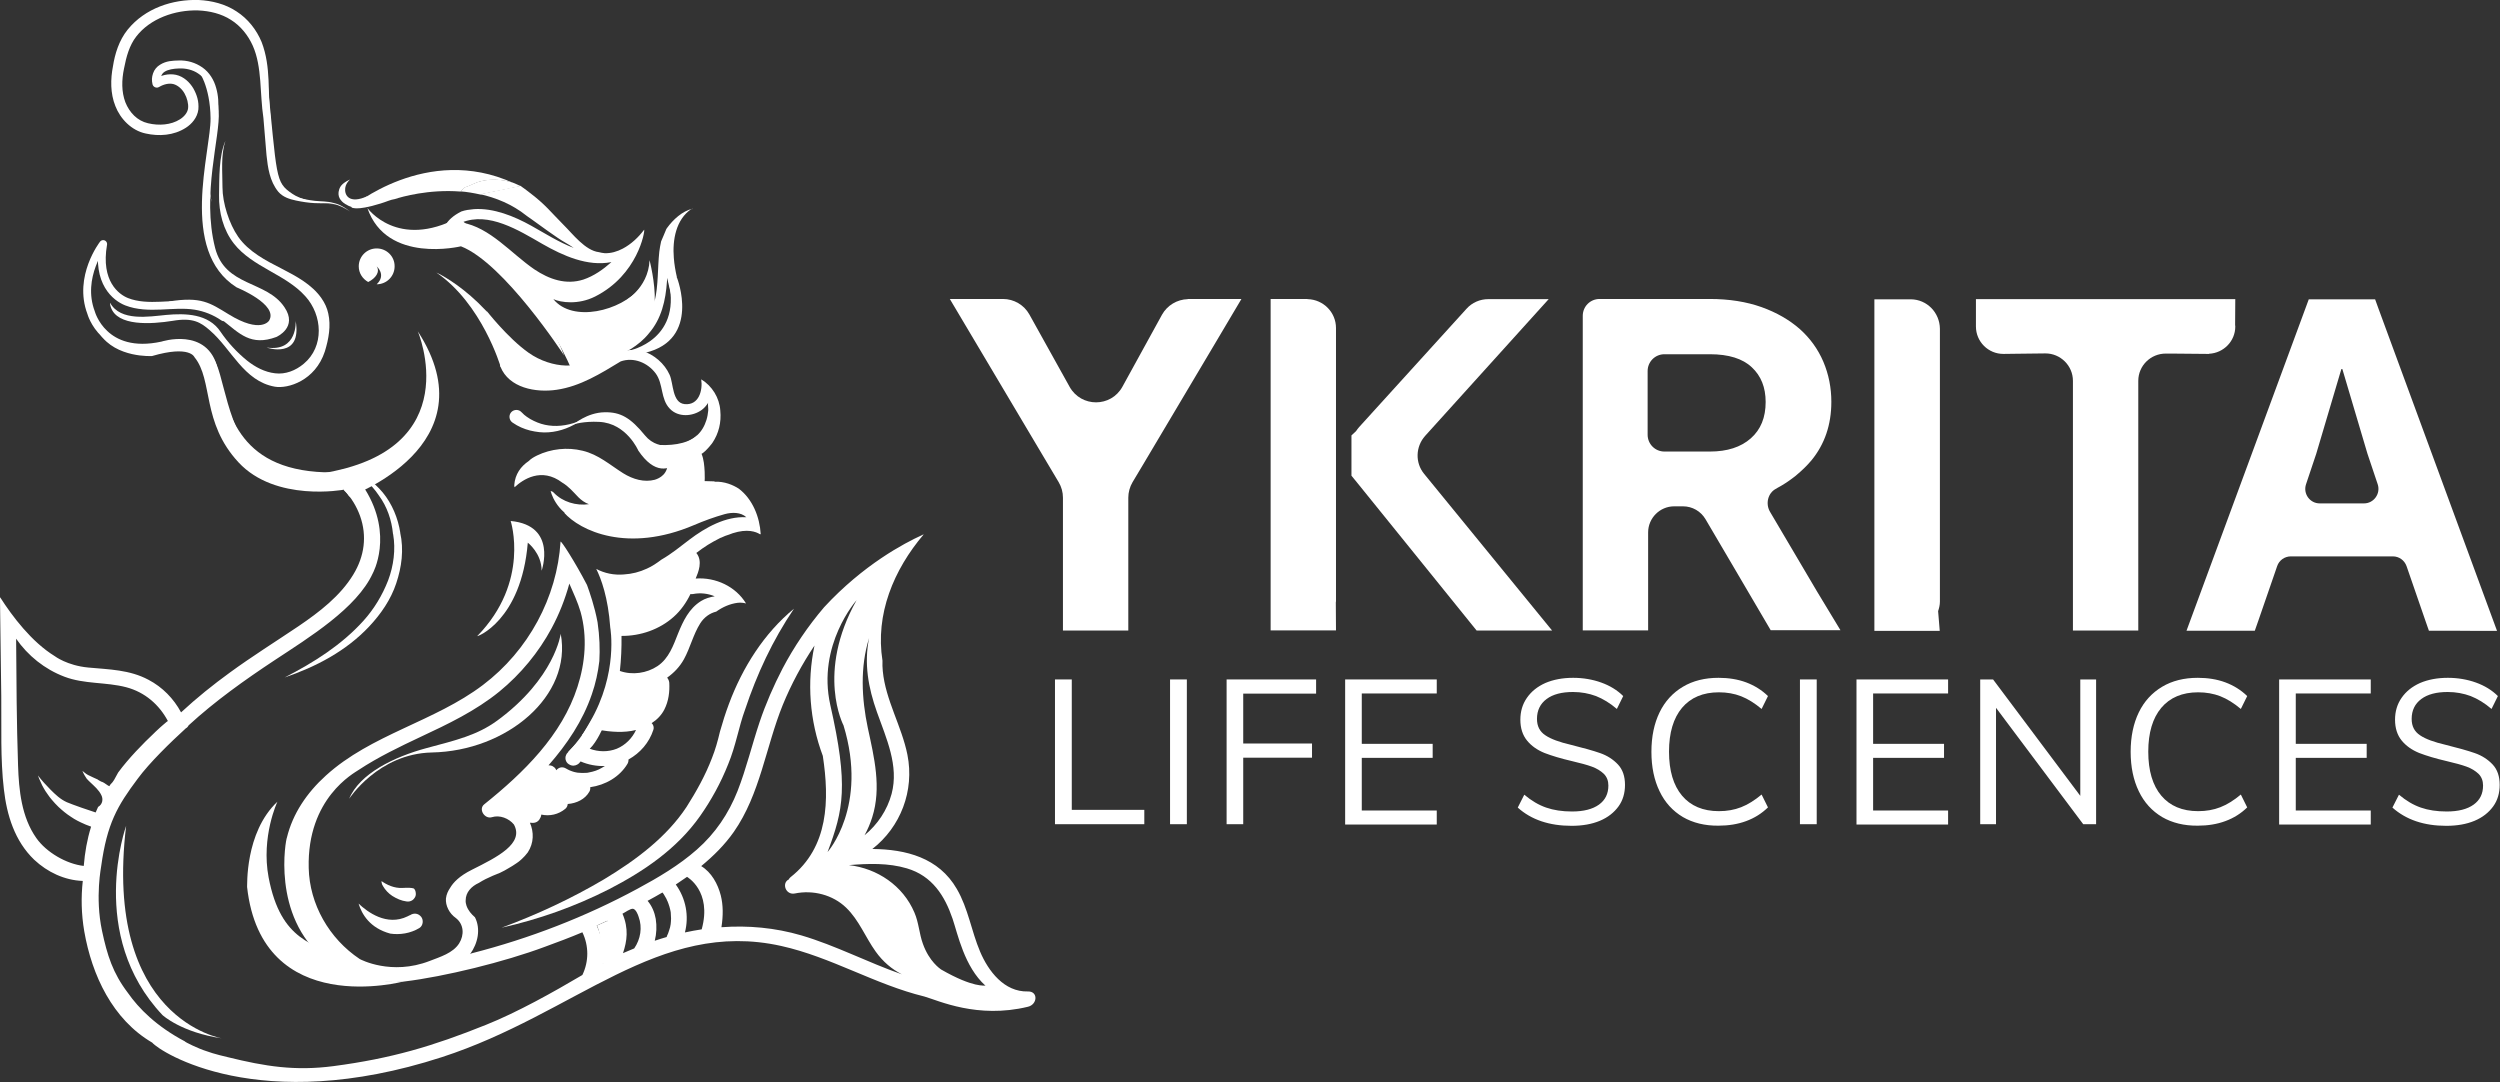
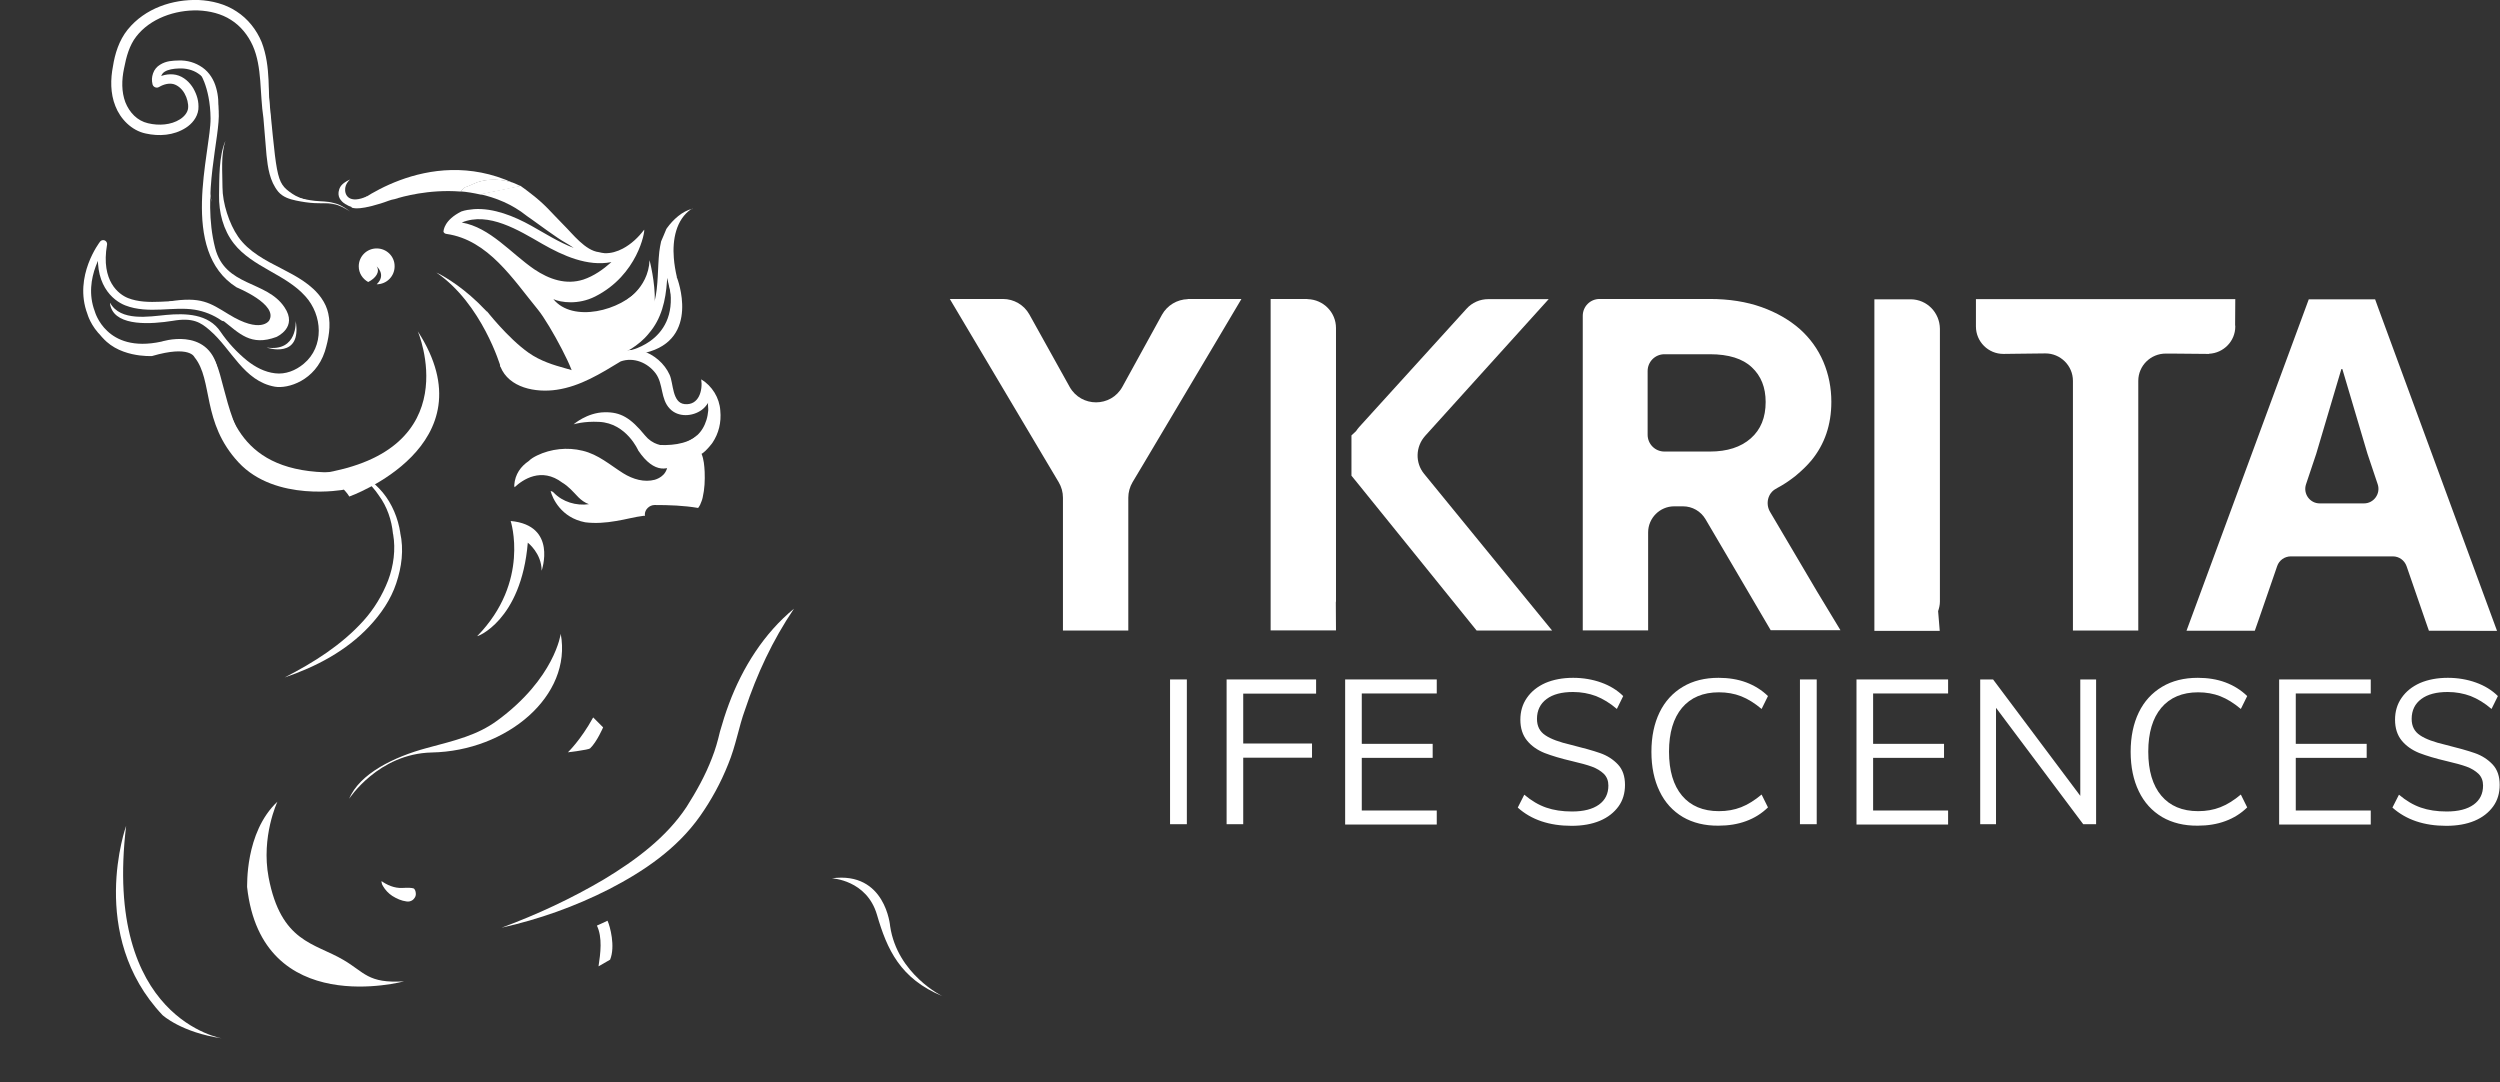
<svg xmlns="http://www.w3.org/2000/svg" width="134" height="58" viewBox="0 0 134 58" fill="none">
  <rect x="0" y="0" width="134" height="58" fill="#333333" stroke="none" />
  <g clip-path="url(#clip0_718_100)">
-     <path d="M56.547 44.177V36.418H57.447V43.408H61.335V44.177H56.547Z" fill="white" />
    <path d="M62.715 44.177V36.418H63.615V44.177H62.715Z" fill="white" />
    <path d="M65.746 44.177V36.418H70.543V37.178H66.637V39.852H70.324V40.612H66.637V44.177H65.746Z" fill="white" />
    <path d="M72.1 44.177V36.418H77.01V37.17H72.991V39.87H76.791V40.621H72.991V43.443H77.01V44.195H72.1V44.177Z" fill="white" />
    <path d="M81.352 43.286L81.701 42.596C82.085 42.919 82.47 43.146 82.872 43.286C83.274 43.426 83.737 43.496 84.261 43.496C84.881 43.496 85.362 43.373 85.703 43.129C86.043 42.884 86.209 42.543 86.209 42.106C86.209 41.853 86.131 41.643 85.965 41.477C85.799 41.32 85.589 41.189 85.327 41.093C85.065 40.997 84.707 40.901 84.261 40.796C83.658 40.656 83.169 40.507 82.784 40.359C82.4 40.202 82.085 39.983 81.85 39.695C81.614 39.406 81.491 39.031 81.491 38.576C81.491 38.139 81.605 37.746 81.841 37.406C82.077 37.065 82.4 36.803 82.828 36.61C83.256 36.427 83.754 36.331 84.322 36.331C84.855 36.331 85.362 36.418 85.825 36.584C86.288 36.75 86.69 36.995 87.004 37.309L86.664 38C86.297 37.685 85.921 37.458 85.545 37.309C85.17 37.17 84.759 37.091 84.313 37.091C83.711 37.091 83.239 37.213 82.898 37.467C82.557 37.72 82.382 38.078 82.382 38.533C82.382 38.926 82.531 39.214 82.837 39.415C83.134 39.616 83.597 39.782 84.2 39.922C84.864 40.088 85.397 40.236 85.772 40.368C86.148 40.499 86.472 40.708 86.725 40.979C86.978 41.25 87.1 41.617 87.1 42.071C87.1 42.508 86.987 42.901 86.751 43.225C86.515 43.548 86.192 43.81 85.755 43.994C85.318 44.177 84.811 44.264 84.235 44.264C83.047 44.264 82.077 43.941 81.352 43.286Z" fill="white" />
    <path d="M90.202 43.793C89.66 43.469 89.241 43.015 88.953 42.412C88.664 41.818 88.516 41.11 88.516 40.298C88.516 39.485 88.664 38.777 88.953 38.183C89.241 37.589 89.66 37.135 90.202 36.811C90.744 36.488 91.381 36.331 92.115 36.331C92.648 36.331 93.146 36.409 93.592 36.575C94.037 36.742 94.431 36.986 94.763 37.309L94.422 38C94.046 37.685 93.679 37.458 93.321 37.318C92.963 37.178 92.561 37.108 92.133 37.108C91.285 37.108 90.621 37.388 90.158 37.938C89.695 38.489 89.459 39.275 89.459 40.289C89.459 41.311 89.695 42.098 90.158 42.648C90.621 43.199 91.285 43.478 92.133 43.478C92.57 43.478 92.963 43.408 93.321 43.268C93.679 43.129 94.046 42.901 94.422 42.587L94.763 43.277C94.431 43.6 94.046 43.845 93.592 44.011C93.146 44.177 92.648 44.256 92.115 44.256C91.381 44.264 90.744 44.107 90.202 43.793Z" fill="white" />
    <path d="M96.477 44.177V36.418H97.376V44.177H96.477Z" fill="white" />
    <path d="M99.508 44.177V36.418H104.418V37.17H100.399V39.87H104.2V40.621H100.399V43.443H104.418V44.195H99.508V44.177Z" fill="white" />
    <path d="M111.503 36.418H112.351V44.177H111.66L106.986 37.938V44.177H106.139V36.418H106.829L111.503 42.657V36.418Z" fill="white" />
    <path d="M115.889 43.793C115.348 43.469 114.928 43.015 114.64 42.412C114.352 41.818 114.203 41.11 114.203 40.298C114.203 39.485 114.352 38.777 114.64 38.183C114.928 37.589 115.348 37.135 115.889 36.811C116.431 36.488 117.069 36.331 117.803 36.331C118.336 36.331 118.834 36.409 119.279 36.575C119.725 36.742 120.118 36.986 120.45 37.309L120.109 38C119.734 37.685 119.367 37.458 119.008 37.318C118.65 37.178 118.248 37.108 117.82 37.108C116.973 37.108 116.309 37.388 115.846 37.938C115.383 38.489 115.147 39.275 115.147 40.289C115.147 41.311 115.383 42.098 115.846 42.648C116.309 43.199 116.973 43.478 117.82 43.478C118.257 43.478 118.65 43.408 119.008 43.268C119.367 43.129 119.734 42.901 120.109 42.587L120.45 43.277C120.118 43.6 119.734 43.845 119.279 44.011C118.834 44.177 118.336 44.256 117.803 44.256C117.069 44.264 116.431 44.107 115.889 43.793Z" fill="white" />
    <path d="M122.162 44.177V36.418H127.072V37.17H123.053V39.87H126.854V40.621H123.053V43.443H127.072V44.195H122.162V44.177Z" fill="white" />
    <path d="M128.234 43.286L128.584 42.596C128.968 42.919 129.353 43.146 129.755 43.286C130.157 43.426 130.62 43.496 131.144 43.496C131.764 43.496 132.245 43.373 132.585 43.129C132.926 42.884 133.092 42.543 133.092 42.106C133.092 41.853 133.014 41.643 132.848 41.477C132.682 41.32 132.472 41.189 132.21 41.093C131.948 40.997 131.589 40.901 131.144 40.796C130.541 40.656 130.052 40.507 129.667 40.359C129.283 40.202 128.968 39.983 128.732 39.695C128.496 39.406 128.374 39.031 128.374 38.576C128.374 38.139 128.488 37.746 128.724 37.406C128.96 37.065 129.283 36.803 129.711 36.61C130.139 36.427 130.637 36.331 131.205 36.331C131.738 36.331 132.245 36.418 132.708 36.584C133.171 36.75 133.573 36.995 133.887 37.309L133.546 38C133.18 37.685 132.804 37.458 132.428 37.309C132.052 37.17 131.642 37.091 131.196 37.091C130.593 37.091 130.122 37.213 129.781 37.467C129.44 37.72 129.265 38.078 129.265 38.533C129.265 38.926 129.414 39.214 129.72 39.415C130.017 39.616 130.48 39.782 131.083 39.922C131.747 40.088 132.28 40.236 132.655 40.368C133.031 40.499 133.354 40.708 133.608 40.979C133.861 41.25 133.983 41.617 133.983 42.071C133.983 42.508 133.87 42.901 133.634 43.225C133.398 43.548 133.075 43.81 132.638 43.994C132.201 44.177 131.694 44.264 131.118 44.264C129.929 44.264 128.968 43.941 128.234 43.286Z" fill="white" />
    <path d="M22.172 47.62C22.067 47.585 21.884 47.576 21.578 47.593C21.124 47.62 20.722 47.419 20.451 47.227C20.451 47.244 20.451 47.27 20.451 47.288C20.46 47.366 20.486 47.436 20.53 47.497C20.652 47.707 20.827 47.891 21.028 48.022C21.264 48.17 21.517 48.284 21.797 48.319C21.91 48.336 22.024 48.31 22.12 48.24C22.199 48.179 22.277 48.065 22.286 47.969C22.295 47.856 22.277 47.733 22.207 47.646C22.199 47.637 22.181 47.629 22.172 47.62Z" fill="white" />
-     <path d="M22.574 49.14C22.416 48.948 22.181 48.921 21.98 49.053C21.98 49.053 21.962 49.061 21.953 49.061C21.919 49.079 21.892 49.087 21.866 49.105C21.857 49.105 21.857 49.105 21.849 49.114C20.73 49.664 19.691 48.878 19.219 48.432C19.393 49 19.822 49.743 20.914 50.04H20.905C21.438 50.118 21.997 50.031 22.478 49.743C22.679 49.62 22.714 49.315 22.574 49.14Z" fill="white" />
    <path d="M14.869 42.971C14.869 42.971 13.987 44.841 14.397 47.026C15.061 50.512 16.852 50.538 18.399 51.447C19.544 52.111 19.71 52.723 21.658 52.6C21.658 52.6 14.03 54.671 13.244 47.541C13.262 47.541 13.104 44.632 14.869 42.971Z" fill="white" />
    <path d="M27.372 27.925C27.372 27.925 28.43 31.176 25.581 34.094C25.52 34.155 27.94 33.299 28.29 29.087C28.29 29.087 29.032 29.655 29.032 30.59C29.032 30.581 29.889 28.161 27.372 27.925Z" fill="white" />
    <path d="M6.761 44.265C6.761 44.265 4.656 50.119 8.71 54.409C8.71 54.409 9.723 55.344 11.908 55.658C11.908 55.658 5.512 54.645 6.761 44.265Z" fill="white" />
    <path d="M30.055 33.972C30.055 33.972 29.741 36.357 26.657 38.62C25.582 39.406 24.464 39.669 22.865 40.097C21.144 40.56 19.274 41.46 18.715 42.814C18.715 42.814 20.279 40.394 23.145 40.333C27.172 40.254 30.676 37.301 30.055 33.972Z" fill="white" />
    <path d="M26.883 49.725C28.796 49.018 30.648 48.153 32.378 47.13C34.091 46.099 35.733 44.867 36.799 43.251C37.332 42.412 37.813 41.547 38.162 40.63C38.346 40.166 38.468 39.73 38.59 39.214C38.73 38.716 38.888 38.218 39.071 37.729C39.796 35.78 40.958 33.937 42.557 32.626C41.404 34.33 40.565 36.147 39.936 38.035C39.595 38.961 39.447 39.957 39.027 40.97C38.634 41.958 38.127 42.884 37.525 43.74C36.275 45.514 34.484 46.711 32.658 47.655C30.823 48.59 28.875 49.28 26.883 49.725Z" fill="white" />
    <path d="M18.618 25.077C19.352 25.321 20.007 25.793 20.514 26.396C21.02 27.008 21.335 27.777 21.457 28.563L21.448 28.537C21.658 29.472 21.527 30.398 21.239 31.263C20.951 32.137 20.418 32.906 19.797 33.57C18.556 34.898 16.923 35.745 15.254 36.313C16.827 35.509 18.321 34.557 19.474 33.281C20.05 32.643 20.496 31.901 20.802 31.114C21.099 30.328 21.213 29.445 21.073 28.642L21.064 28.615C20.994 27.881 20.75 27.156 20.304 26.553C19.893 25.933 19.299 25.426 18.618 25.077Z" fill="white" />
    <path d="M37.586 20.332C37.674 20.918 37.464 21.739 36.695 21.66C36.022 21.59 36.101 20.542 35.891 20.088C35.62 19.485 35.061 19.004 34.423 18.803C34.196 18.742 33.462 18.637 32.414 19.196C32.344 19.24 32.274 19.275 32.204 19.319C32.126 19.362 32.056 19.397 31.977 19.45L31.994 19.432C31.785 19.555 31.566 19.677 31.348 19.782C30.981 19.957 30.605 20.105 30.212 20.21C29.933 20.28 29.574 20.332 29.207 20.341C27.879 20.367 26.953 19.651 26.805 19.52C26.805 19.555 26.805 19.598 26.822 19.651C27.276 20.795 28.718 21.058 29.836 20.892C31.103 20.708 32.204 20.018 33.27 19.371C33.969 19.127 34.712 19.441 35.14 20.009C35.568 20.586 35.393 21.39 35.909 21.914C36.354 22.377 37.123 22.333 37.621 21.966C37.77 21.853 37.874 21.721 37.962 21.582C37.927 21.643 37.971 21.914 37.962 22.001C37.944 22.176 37.918 22.342 37.866 22.508C37.77 22.823 37.604 23.12 37.359 23.338C36.8 23.845 35.83 23.897 35.114 23.836C35.053 23.827 34.991 23.819 34.93 23.81C35.087 23.915 35.245 24.02 35.393 24.133C35.568 24.282 35.76 24.387 35.786 24.745C35.83 25.4 35.358 25.636 35.096 25.715C34.537 25.863 33.934 25.697 33.401 25.365C32.694 24.919 32.073 24.36 31.226 24.159C30.413 23.958 29.531 24.055 28.788 24.413C28.648 24.483 28.465 24.579 28.342 24.71C27.914 24.998 27.608 25.418 27.565 25.994C27.565 26.038 27.565 26.082 27.582 26.116C28.01 25.715 29.015 25.016 30.142 25.872C30.483 26.073 30.728 26.37 30.998 26.649C31.156 26.807 31.348 26.947 31.566 27.025C30.885 27.121 30.151 26.903 29.679 26.405C29.627 26.352 29.574 26.326 29.513 26.317C29.609 26.702 30.072 27.75 31.365 27.995C31.907 28.065 32.475 28.021 33.026 27.925C33.523 27.847 34.004 27.707 34.502 27.646C34.52 27.646 34.554 27.646 34.572 27.646C34.572 27.628 34.563 27.611 34.563 27.593C34.554 27.305 34.817 27.069 35.087 27.069C35.874 27.069 36.651 27.095 37.42 27.226C37.455 27.174 37.499 27.121 37.525 27.06C37.578 26.929 37.639 26.798 37.665 26.658C37.77 26.204 37.787 25.741 37.77 25.287C37.752 24.963 37.726 24.622 37.604 24.325C37.621 24.308 37.647 24.299 37.665 24.29C37.77 24.212 37.857 24.124 37.944 24.028C37.997 23.967 38.049 23.915 38.093 23.854C38.128 23.81 38.163 23.775 38.189 23.731C38.521 23.233 38.67 22.648 38.608 22.01C38.565 21.32 38.163 20.682 37.586 20.332Z" fill="white" />
-     <path d="M55.094 53.142C53.819 53.177 52.971 52.041 52.534 51.01C52.063 49.9 51.897 48.694 51.285 47.646C50.315 45.968 48.559 45.523 46.759 45.505C48.271 44.326 49.022 42.386 48.638 40.455C48.332 38.926 47.467 37.528 47.318 35.972C47.301 35.789 47.292 35.597 47.301 35.413C46.908 32.923 47.895 30.547 49.511 28.642C49.476 28.65 49.441 28.668 49.415 28.685C48.472 29.113 46.279 30.267 44.173 32.547C43.308 33.561 42.557 34.671 41.945 35.833C41.465 36.759 41.045 37.72 40.713 38.707C40.303 39.931 40.005 41.189 39.534 42.395C39.053 43.609 38.345 44.666 37.349 45.54C36.397 46.379 35.287 47.034 34.169 47.637C31.373 49.149 28.385 50.302 25.284 51.097C25.249 51.106 25.231 51.123 25.196 51.141C25.624 50.556 25.773 49.787 25.458 49.166C25.266 49 25.091 48.799 25.004 48.546C24.978 48.459 24.951 48.362 24.96 48.258C24.96 47.829 25.266 47.506 25.668 47.323C25.904 47.174 26.148 47.052 26.419 46.938C26.498 46.903 26.577 46.877 26.655 46.842C26.673 46.833 26.76 46.798 26.708 46.825C26.743 46.807 26.786 46.79 26.821 46.772C26.97 46.702 27.118 46.624 27.258 46.536C27.398 46.458 27.538 46.37 27.677 46.274C27.704 46.257 27.73 46.239 27.8 46.187C27.861 46.143 27.913 46.091 27.974 46.038C28.079 45.942 28.184 45.828 28.289 45.689C28.621 45.182 28.621 44.596 28.403 44.098C28.455 44.098 28.508 44.107 28.569 44.107C28.778 44.098 28.901 43.985 28.979 43.801C28.997 43.758 29.006 43.714 29.014 43.662C29.46 43.758 29.932 43.662 30.307 43.347C30.386 43.277 30.421 43.19 30.43 43.094C30.901 43.059 31.364 42.84 31.592 42.43C31.635 42.36 31.644 42.272 31.635 42.194C32.448 42.08 33.217 41.643 33.636 40.935C33.68 40.857 33.689 40.778 33.689 40.708C34.318 40.359 34.798 39.8 35.017 39.127C35.069 38.969 35.017 38.847 34.929 38.76C35.218 38.576 35.462 38.323 35.611 38.026C35.838 37.58 35.899 37.082 35.873 36.593C35.864 36.488 35.82 36.401 35.759 36.322C36.117 36.069 36.432 35.745 36.659 35.335C37 34.714 37.157 34.007 37.533 33.412C37.743 33.08 38.057 32.862 38.389 32.783C38.73 32.539 39.123 32.364 39.534 32.311C39.682 32.294 39.839 32.303 39.988 32.346C39.438 31.438 38.363 30.931 37.288 31.01C37.428 30.677 37.681 30.075 37.323 29.638C37.778 29.288 38.092 29.096 38.608 28.834L38.66 28.816C38.8 28.747 38.94 28.694 39.088 28.65L39.272 28.581C40.067 28.327 40.521 28.502 40.731 28.633C40.748 28.633 40.766 28.633 40.774 28.633C40.722 27.707 40.337 26.754 39.603 26.195C39.306 26.003 38.843 25.793 38.276 25.819C38.276 25.819 38.302 25.811 38.319 25.802C37.97 25.785 37.611 25.785 37.262 25.785C36.816 25.819 36.371 25.968 35.934 26.143C35.497 26.335 34.728 26.693 33.479 27.322C32.212 27.96 30.884 27.611 30.229 27.471C31.085 28.449 33.636 29.664 37.201 28.144C37.734 27.916 38.284 27.715 38.843 27.558C39.228 27.453 39.708 27.445 40.005 27.724C38.905 27.663 37.821 28.266 36.947 28.93C36.467 29.297 35.986 29.69 35.453 29.996C35.209 30.18 34.955 30.354 34.676 30.477C34.283 30.66 33.872 30.765 33.435 30.791C32.911 30.835 32.404 30.73 31.959 30.494C32.221 31.018 32.596 32.023 32.71 33.64C32.71 33.64 33.156 36.077 31.618 38.707C31.618 38.707 31.233 39.38 31.198 39.398C31.233 39.45 31.26 39.476 31.321 39.511C31.53 39.616 31.784 39.564 31.906 39.363C31.906 39.363 32.055 39.118 32.063 39.118C32.745 39.232 33.435 39.293 34.09 39.127C33.889 39.564 33.523 39.939 33.059 40.132C32.596 40.315 32.072 40.306 31.609 40.132C31.618 40.097 31.635 40.07 31.635 40.027C31.635 39.922 31.592 39.808 31.513 39.738C31.434 39.669 31.321 39.616 31.216 39.616C31.181 39.625 31.137 39.625 31.102 39.633C31.032 39.651 31.05 39.738 30.989 39.738C30.823 39.939 30.587 40.14 30.43 40.341C30.386 40.376 30.36 40.42 30.342 40.472C30.316 40.525 30.307 40.577 30.307 40.63C30.307 40.734 30.351 40.848 30.43 40.918C30.508 40.988 30.622 41.04 30.727 41.04L30.84 41.023C30.91 41.005 30.971 40.97 31.032 40.918C31.059 40.883 31.085 40.848 31.12 40.813C31.522 40.988 31.976 41.075 32.422 41.058C32.168 41.215 32.02 41.294 31.749 41.364C31.679 41.381 31.618 41.39 31.548 41.407C31.522 41.416 31.461 41.425 31.522 41.416C31.487 41.416 31.452 41.425 31.417 41.425C31.277 41.434 31.137 41.434 30.963 41.416C30.928 41.407 30.893 41.407 30.866 41.398C30.797 41.381 30.735 41.372 30.674 41.346C30.639 41.337 30.596 41.32 30.535 41.294C30.465 41.259 30.403 41.233 30.334 41.189C30.124 41.066 29.932 41.145 29.818 41.285C29.809 41.259 29.792 41.241 29.783 41.215C29.757 41.171 29.722 41.128 29.669 41.101C29.626 41.066 29.582 41.04 29.521 41.032C29.477 41.023 29.442 41.023 29.399 41.023C30.395 39.887 31.233 38.646 31.723 37.213C31.924 36.636 32.055 36.034 32.125 35.431C32.16 34.81 32.142 34.111 32.029 33.351C31.871 32.495 31.592 31.717 31.496 31.446C31.478 31.412 31.469 31.385 31.461 31.35C30.84 30.153 30.063 28.939 30.045 29.035C29.862 32.014 28.324 34.872 25.886 36.715C23.291 38.681 19.893 39.363 17.464 41.573C16.45 42.491 15.69 43.609 15.376 44.902C15.332 44.946 14.52 49.088 17.42 51.429C19.255 52.915 21.666 52.609 21.666 52.609C23.833 52.347 27.031 51.56 29.206 50.748C29.879 50.503 30.552 50.25 31.216 49.97C31.566 50.695 31.566 51.534 31.216 52.259C29.661 53.177 27.73 54.26 26.044 54.933C23.195 56.078 20.985 56.733 17.875 57.144C15.813 57.414 14.222 57.161 12.204 56.663C12.204 56.663 11.435 56.488 11.06 56.34C10.658 56.217 9.898 55.85 9.906 55.816C8.386 55.012 7.434 54.05 6.857 53.221C6.045 52.154 5.748 51.202 5.468 49.891C5.083 48.074 5.433 46.423 5.424 46.423C5.739 44.151 6.28 43.207 7.381 41.739C8.019 40.874 9.137 39.791 9.959 39.039C10.029 39.004 10.072 38.952 10.107 38.882C11.523 37.58 13.122 36.444 14.72 35.387C16.573 34.164 19.124 32.6 19.98 30.73C19.98 30.73 21.107 28.703 19.57 26.23C19.57 26.23 19.238 25.61 18.311 25.173C18.329 25.216 18.346 25.269 18.364 25.313C18.39 25.365 18.407 25.418 18.434 25.461C18.582 25.723 18.556 26.02 18.416 26.256C18.836 26.658 19.124 27.174 19.299 27.654C19.683 28.729 19.535 29.812 18.94 30.791C18.241 31.945 17.123 32.801 16.005 33.561C14.773 34.391 13.515 35.177 12.318 36.051C11.427 36.698 10.544 37.406 9.705 38.183C9.312 37.449 8.709 36.829 7.958 36.436C6.944 35.894 5.852 35.885 4.734 35.78C3.598 35.675 2.934 35.169 2.934 35.169C1.694 34.408 0.654 33.028 0.007 32.014C0.007 32.041 -0.01 32.058 -0.001 32.075C0.025 33.823 0.042 35.571 0.068 37.327C0.086 38.978 0.016 40.665 0.208 42.307C0.365 43.688 0.785 45.077 1.833 46.082C2.541 46.746 3.458 47.183 4.437 47.218C4.341 48.092 4.358 48.992 4.516 49.918C4.926 52.277 6.036 54.645 8.159 55.885C8.578 56.383 13.882 59.843 23.685 56.663C30.866 54.33 35.279 49.236 41.875 50.704C44.549 51.298 46.899 52.766 49.546 53.413C50.306 53.631 52.386 54.618 55.094 53.963C55.618 53.841 55.654 53.124 55.094 53.142ZM33.225 35.964C33.295 35.335 33.322 34.714 33.313 34.085C34.335 34.094 35.357 33.736 36.109 33.063C36.493 32.722 36.79 32.294 37.009 31.84C37.052 31.848 37.096 31.848 37.148 31.84C37.55 31.761 37.952 31.813 38.31 31.962C38.048 32.006 37.804 32.075 37.577 32.215C36.93 32.617 36.615 33.29 36.345 33.954C36.091 34.592 35.855 35.291 35.244 35.702C34.667 36.086 33.898 36.2 33.225 35.964ZM24.611 50.564C24.279 51.089 23.589 51.289 23.029 51.508C20.976 52.303 19.325 51.429 19.281 51.403C17.639 50.311 16.59 48.459 16.547 46.528C16.45 42.77 19.002 41.425 19.211 41.276C20.268 40.577 21.457 40.009 22.514 39.511C24.008 38.812 25.493 38.105 26.769 37.065C27.913 36.13 28.875 34.959 29.565 33.675C29.975 32.914 30.29 32.111 30.517 31.28C30.735 31.787 30.971 32.285 31.12 32.801C31.487 34.12 31.373 35.518 30.954 36.811C30.124 39.406 28.071 41.416 25.956 43.111C25.624 43.373 25.983 43.924 26.367 43.801C26.786 43.67 27.276 43.862 27.546 44.194C28.106 45.217 26.646 45.942 25.301 46.615C24.611 46.956 24.288 47.314 24.13 47.585C24.017 47.751 23.929 47.934 23.903 48.153C23.868 48.537 24.087 48.965 24.427 49.201C24.873 49.542 24.89 50.119 24.611 50.564ZM5.258 43.251C5.215 43.347 5.171 43.452 5.127 43.548C4.891 43.478 3.86 43.12 3.581 42.998C3.231 42.84 2.969 42.587 2.698 42.316C2.462 42.08 2.235 41.827 2.034 41.565C2.069 41.678 2.122 41.792 2.174 41.905C2.2 41.967 2.226 42.028 2.261 42.097C2.314 42.202 2.375 42.298 2.436 42.403C2.48 42.473 2.524 42.534 2.576 42.604C2.637 42.692 2.707 42.788 2.777 42.866C2.89 43.006 3.013 43.129 3.135 43.251C3.188 43.303 3.257 43.356 3.31 43.408C3.406 43.495 3.511 43.574 3.616 43.653C3.677 43.697 3.747 43.74 3.808 43.784C3.921 43.862 4.035 43.932 4.157 43.994C4.219 44.029 4.271 44.055 4.332 44.081C4.516 44.168 4.699 44.247 4.883 44.308C4.664 45.016 4.551 45.68 4.489 46.414C3.555 46.309 2.48 45.68 1.947 44.92C1.152 43.793 1.012 42.351 0.968 41.032C0.89 38.769 0.881 36.497 0.864 34.234C1.493 35.142 2.392 35.868 3.45 36.27C4.524 36.68 5.678 36.549 6.77 36.837C7.766 37.1 8.535 37.772 8.998 38.646C8.963 38.664 8.902 38.716 8.832 38.777C8.797 38.803 8.753 38.847 8.709 38.882C8.666 38.917 8.622 38.961 8.57 39.004C8.491 39.074 8.412 39.144 8.325 39.232C8.307 39.249 8.281 39.275 8.264 39.293C7.678 39.843 6.892 40.647 6.333 41.407C6.132 41.766 6.106 41.87 5.914 42.054C5.896 42.08 5.879 42.115 5.861 42.141C5.791 42.124 5.573 41.94 5.503 41.923C5.485 41.914 5.468 41.905 5.45 41.905C5.459 41.905 5.459 41.905 5.468 41.914C5.433 41.897 5.398 41.879 5.363 41.862C5.328 41.844 5.293 41.818 5.258 41.8C5.258 41.8 5.25 41.792 5.241 41.783C5.066 41.704 4.891 41.626 4.717 41.538C4.603 41.477 4.516 41.398 4.419 41.32C4.428 41.337 4.428 41.337 4.428 41.346C4.428 41.346 4.428 41.346 4.437 41.364C4.454 41.398 4.472 41.434 4.489 41.477C4.524 41.538 4.559 41.608 4.603 41.669C4.62 41.696 4.638 41.722 4.655 41.748C4.655 41.757 4.655 41.757 4.664 41.757C4.664 41.757 4.673 41.766 4.682 41.774C4.734 41.827 4.778 41.879 4.83 41.923C5.049 42.133 5.302 42.342 5.433 42.622C5.538 42.831 5.503 43.111 5.258 43.251ZM46.584 34.199C46.305 35.562 46.541 36.864 47.004 38.166C47.502 39.572 48.192 41.04 47.79 42.552C47.554 43.426 47.039 44.194 46.34 44.771C46.506 44.465 46.646 44.142 46.75 43.81C47.257 42.211 46.855 40.595 46.514 39.013C46.182 37.44 46.095 35.754 46.584 34.199ZM44.505 37.79C43.78 34.566 45.912 32.172 45.912 32.172C43.727 36.069 45.213 38.882 45.213 38.882C46.541 43.225 44.356 45.671 44.356 45.671C45.213 43.408 45.484 42.106 44.505 37.79ZM32.361 51.604C32.334 51.621 32.308 51.639 32.273 51.648C32.378 50.957 32.291 50.25 31.985 49.612C32.177 49.525 32.361 49.437 32.553 49.35C32.64 50.11 32.658 50.896 32.361 51.604ZM33.994 50.835C33.793 50.922 33.593 51.001 33.392 51.089C33.61 50.442 33.706 49.769 33.365 48.974C33.496 48.913 33.793 48.686 33.933 48.712C34.082 48.738 34.195 49.018 34.23 49.14C34.44 49.708 34.335 50.337 33.994 50.835ZM35.96 49.411C35.96 49.437 35.943 49.568 35.952 49.516C35.934 49.638 35.908 49.76 35.864 49.874C35.829 49.996 35.794 50.075 35.751 50.162C35.742 50.18 35.742 50.206 35.733 50.224C35.515 50.285 35.305 50.355 35.095 50.424C35.191 50.04 35.209 49.647 35.148 49.254C35.087 48.904 34.947 48.563 34.711 48.284C34.982 48.144 35.244 47.987 35.506 47.838C35.515 47.847 35.515 47.856 35.523 47.856C35.558 47.899 35.593 47.952 35.62 48.004C35.654 48.057 35.689 48.118 35.716 48.17C35.733 48.196 35.742 48.223 35.751 48.249C35.751 48.258 35.785 48.327 35.777 48.301C35.803 48.362 35.855 48.502 35.882 48.598C35.899 48.651 35.908 48.712 35.925 48.764C35.934 48.791 35.934 48.817 35.943 48.852C35.943 48.86 35.952 48.887 35.952 48.904C35.96 49.018 35.969 49.131 35.969 49.236C35.969 49.297 35.96 49.358 35.96 49.411ZM37.611 49.813C37.306 49.856 37.009 49.918 36.712 49.979C36.939 49.096 36.764 48.161 36.222 47.41C36.423 47.279 36.624 47.139 36.825 46.999C36.816 46.999 38.179 47.751 37.611 49.813ZM42.95 50.136C41.543 49.725 40.102 49.594 38.669 49.699C38.765 49.079 38.765 48.52 38.634 47.995C38.477 47.384 38.136 46.755 37.585 46.423C38.241 45.881 38.843 45.287 39.333 44.588C40.748 42.561 41.045 40.035 41.954 37.79C42.408 36.68 42.985 35.605 43.657 34.601C43.238 36.575 43.395 38.629 44.103 40.516C44.461 42.875 44.418 45.409 42.373 47.017C42.33 47.052 42.295 47.095 42.277 47.139C41.884 47.331 42.111 47.987 42.6 47.891C43.579 47.69 44.636 47.96 45.352 48.651C46.043 49.315 46.383 50.232 46.934 51.001C47.327 51.552 47.808 51.953 48.341 52.224C46.514 51.587 44.793 50.678 42.95 50.136ZM50.438 51.962C50.385 51.919 49.808 51.543 49.468 50.59C49.267 50.04 49.249 49.455 49.013 48.913C48.402 47.471 47.021 46.545 45.501 46.37C46.541 46.283 47.615 46.248 48.611 46.545C49.966 46.947 50.638 48.013 51.058 49.245C51.337 50.066 51.687 51.814 52.823 52.836C52.779 52.801 52.202 52.976 50.438 51.962Z" fill="white" />
    <path d="M31.994 49.612C32.3 50.25 32.186 51.106 32.081 51.796C32.108 51.779 32.676 51.455 32.702 51.438C32.99 50.73 32.702 49.647 32.562 49.35C32.37 49.437 32.186 49.533 31.994 49.612Z" fill="white" />
    <path d="M44.584 47.078C44.584 47.078 46.454 47.157 47.004 49.026C47.546 50.896 48.254 52.46 50.516 53.395C50.516 53.395 48.096 52.224 47.712 49.647C47.712 49.647 47.476 46.685 44.584 47.078Z" fill="white" />
    <path d="M22.392 17.755C22.392 17.755 25.127 24.133 17.229 25.374C17.229 25.374 18.303 25.916 18.723 26.615C18.723 26.615 26.376 23.897 22.392 17.755Z" fill="white" />
-     <path d="M19.691 11.149C19.691 11.149 21.299 13.403 24.575 11.664C24.575 11.664 28.629 14.819 30.237 19.056C30.237 19.056 27.022 14.102 24.706 13.202C24.706 13.202 20.722 14.172 19.691 11.149Z" fill="white" />
    <path d="M20.19 13.316C19.657 13.316 19.229 13.744 19.229 14.277C19.229 14.644 19.438 14.95 19.735 15.116C20.137 14.915 20.382 14.574 20.19 14.277C20.19 14.277 20.723 14.731 20.19 15.238C20.723 15.238 21.151 14.81 21.151 14.277C21.159 13.744 20.723 13.316 20.19 13.316Z" fill="white" />
    <path d="M33.715 18.795C33.715 18.795 36.729 18.218 35.768 14.802L36.292 14.898C36.292 14.898 37.577 18.192 34.589 18.908L34.108 19.03L33.715 18.795Z" fill="white" />
    <path d="M27.916 9.979C27.916 9.979 27.906 9.979 27.906 9.969C27.906 9.979 27.906 9.979 27.916 9.979Z" fill="white" />
    <path d="M24.681 10.267C24.76 10.197 24.838 10.118 24.917 10.048C25.258 9.943 25.432 9.795 25.817 9.707C26.324 9.585 26.953 9.62 27.503 9.804C22.864 7.689 18.836 11.105 18.836 11.105C18.836 11.105 19.011 11.341 20.409 10.905C20.732 10.808 20.898 10.712 21.169 10.669C21.536 10.546 22.986 10.136 24.681 10.267Z" fill="white" />
    <path d="M37.13 11.184C36.562 11.315 36.073 11.778 35.75 12.224C35.741 12.241 35.724 12.259 35.715 12.276C35.628 12.504 35.523 12.722 35.435 12.94C35.392 13.124 35.365 13.307 35.339 13.491C35.243 14.365 35.296 15.3 35.086 16.156C35.069 16.042 35.025 15.937 35.007 15.824C34.824 14.601 34.439 15.282 34.308 15.439C33.277 16.671 30.691 17.309 29.66 16.034C30.062 16.217 30.997 16.348 31.897 15.894C34.186 14.74 34.579 12.39 34.527 12.311C34.221 12.722 33.828 13.089 33.382 13.325C33.085 13.482 32.744 13.587 32.404 13.57C32.299 13.561 32.203 13.543 32.107 13.517C31.364 13.43 30.691 12.53 30.211 12.058C29.547 11.394 29.232 10.957 28.358 10.302C28.288 10.249 27.974 10.005 27.895 9.961L25.729 10.407C26.576 10.599 27.441 10.94 28.219 11.56C28.219 11.56 28.358 11.665 28.454 11.726C28.848 12.005 29.879 12.774 30.298 13.002C30.394 13.054 30.665 13.22 30.752 13.29C29.949 12.984 29.171 12.486 28.481 12.102C27.555 11.586 26.454 11.14 25.405 11.21C25.274 11.228 25.152 11.237 25.047 11.254C24.942 11.272 24.837 11.298 24.733 11.333C23.815 11.787 23.771 12.346 23.771 12.425C23.798 12.486 23.85 12.53 23.938 12.539C26.174 12.862 27.502 14.976 28.83 16.593C29.485 17.388 31.006 20.28 30.674 20.201C30.875 20.42 31.757 19.721 32.072 19.686C32.404 19.651 32.613 19.179 32.928 19.074C33.347 19.03 34.247 18.541 34.78 17.868C35.453 17.091 35.68 16.112 35.75 15.072C35.75 15.011 35.759 14.95 35.759 14.889C35.759 14.898 35.767 14.915 35.767 14.924C35.837 15.247 35.916 15.57 35.995 15.894C36.091 15.553 36.196 15.212 36.283 14.863C36.204 14.522 36.143 14.172 36.117 13.823C36.038 12.862 36.23 11.761 37.06 11.202C37.096 11.228 37.113 11.202 37.13 11.184ZM28.638 14.435C27.397 13.587 26.27 12.189 24.75 11.927C26.183 11.333 27.808 12.346 29.066 13.072C30.193 13.718 31.504 14.295 32.762 14.05V14.059C32.316 14.452 31.836 14.793 31.268 14.985C30.342 15.282 29.442 14.976 28.638 14.435Z" fill="white" />
    <path d="M25.816 9.699C25.431 9.786 25.256 9.934 24.916 10.039C24.837 10.109 24.758 10.188 24.68 10.258C25.029 10.284 25.379 10.345 25.737 10.424L27.904 9.978C27.904 9.978 27.895 9.978 27.895 9.969C27.764 9.9 27.633 9.856 27.502 9.795C26.951 9.611 26.322 9.576 25.816 9.699Z" fill="white" />
    <path d="M34.816 13.945C34.816 13.945 35.13 15.142 35.095 16.164L33.383 16.226C33.374 16.217 34.755 15.5 34.816 13.945Z" fill="white" />
    <path d="M30.439 40.324C30.439 40.324 31.121 39.677 31.794 38.454L32.327 38.987C32.327 38.987 31.995 39.765 31.628 40.114C31.54 40.193 30.439 40.324 30.439 40.324Z" fill="white" />
-     <path d="M28.413 20.35C26.621 16.042 23.389 14.609 23.389 14.609C25.844 16.287 26.831 19.651 26.831 19.651C27.172 20.009 27.137 19.956 27.495 20.192C27.853 20.428 28.535 20.673 29.251 20.673C29.968 20.673 31.165 20.192 31.165 20.192L31.584 19.091C31.261 19.773 29.609 19.808 28.334 18.908C27.207 18.113 26.062 16.636 26.062 16.636" fill="white" />
+     <path d="M28.413 20.35C26.621 16.042 23.389 14.609 23.389 14.609C25.844 16.287 26.831 19.651 26.831 19.651C27.172 20.009 27.137 19.956 27.495 20.192C27.853 20.428 28.535 20.673 29.251 20.673C29.968 20.673 31.165 20.192 31.165 20.192C31.261 19.773 29.609 19.808 28.334 18.908C27.207 18.113 26.062 16.636 26.062 16.636" fill="white" />
    <path d="M30.744 22.744C30.744 22.744 31.461 22.115 32.404 22.097C33.26 22.08 33.793 22.386 34.571 23.338C35.349 24.299 36.808 23.871 37.367 23.338C37.367 23.338 35.951 26.72 34.213 24.151C34.213 24.151 33.584 22.683 32.116 22.613C31.286 22.569 30.744 22.744 30.744 22.744Z" fill="white" />
-     <path d="M27.966 22.106C28.114 22.272 28.368 22.447 28.613 22.56C28.866 22.683 29.137 22.77 29.416 22.805C29.984 22.884 30.596 22.77 31.155 22.526C30.657 22.875 30.054 23.128 29.399 23.172C29.076 23.198 28.744 23.155 28.412 23.076C28.08 22.989 27.782 22.866 27.468 22.648C27.302 22.534 27.258 22.298 27.372 22.132C27.485 21.966 27.721 21.923 27.887 22.036C27.905 22.054 27.931 22.071 27.948 22.089L27.966 22.106Z" fill="white" />
    <path d="M15.244 16.462C14.274 15.02 12.072 15.387 11.531 13.29C10.797 10.424 11.819 7.305 11.723 5.959C11.627 4.613 11.111 3.582 10.631 3.775C10.631 3.775 11.269 4.596 11.286 6.343C11.304 8.135 9.574 13.447 12.684 15.404C12.684 15.404 14.947 16.322 14.423 17.187C14.423 17.187 13.986 17.912 12.256 16.846C11.251 16.234 10.788 15.885 9.076 16.156C8.997 16.313 9.582 16.331 9.425 16.4C9.451 16.4 9.478 16.409 9.504 16.418C10.806 16.514 11.094 16.514 11.959 17.187C12.824 17.86 13.435 18.576 14.816 18.061C14.825 18.052 15.987 17.554 15.244 16.462Z" fill="white" />
    <path d="M17.884 25.531C12.703 25.575 11.978 22.281 11.462 19.826C11.026 17.755 8.702 18.515 8.702 18.515C5.539 19.205 4.883 16.759 4.883 16.759C4.158 14.845 5.53 13.08 5.53 13.08C5.172 15.142 6.211 15.946 6.788 16.173C7.365 16.4 8.003 16.409 8.614 16.383C9.234 16.357 9.855 16.296 10.466 16.392C11.008 16.479 11.532 16.689 11.987 17.003" stroke="white" stroke-width="0.42" stroke-miterlimit="10" stroke-linecap="round" stroke-linejoin="round" />
    <path d="M18.426 26.248C18.426 26.248 14.774 26.929 12.782 24.78C10.79 22.63 11.436 20.385 10.423 19.144C10.423 19.144 10.187 18.489 8.151 19.083C8.151 19.083 6.22 19.205 5.338 17.886C5.338 17.886 7.47 18.882 8.99 18.567C10.502 18.244 11.174 18.497 11.62 19.563C12.1 20.699 12.459 24.352 14.608 25.068C16.757 25.785 18.365 25.321 18.365 25.321L18.426 26.248Z" fill="white" />
    <path d="M18.758 11.333C18.478 11.149 18.181 10.992 17.858 10.931C17.535 10.87 17.203 10.905 16.862 10.887C16.521 10.87 16.189 10.817 15.857 10.747C15.534 10.677 15.167 10.572 14.914 10.275C14.451 9.707 14.355 8.974 14.285 8.318L14.119 6.326C13.918 5.007 14.057 3.6 13.551 2.455C13.297 1.887 12.896 1.389 12.38 1.066C11.864 0.734 11.244 0.585 10.615 0.559C9.374 0.524 8.046 0.996 7.304 1.957C6.937 2.429 6.771 3.032 6.648 3.67C6.517 4.29 6.509 4.919 6.718 5.478C6.937 6.029 7.356 6.475 7.933 6.606C8.509 6.745 9.165 6.702 9.645 6.396C9.881 6.247 10.056 6.029 10.082 5.802C10.108 5.566 10.03 5.251 9.89 5.007C9.75 4.762 9.54 4.579 9.305 4.509C9.069 4.447 8.789 4.509 8.536 4.657L8.518 4.666C8.413 4.727 8.274 4.692 8.204 4.587C8.195 4.57 8.186 4.544 8.177 4.526C8.125 4.308 8.134 4.133 8.204 3.932C8.265 3.74 8.413 3.565 8.579 3.469C8.911 3.259 9.261 3.25 9.584 3.242H9.567C10.039 3.224 10.475 3.355 10.851 3.617C11.227 3.88 11.471 4.29 11.585 4.71C11.707 5.129 11.725 5.557 11.69 5.968C11.655 6.387 11.567 6.789 11.48 7.191V7.182C11.384 7.785 11.314 8.397 11.27 9.008C11.253 9.314 11.235 9.62 11.235 9.926C11.244 10.232 11.253 10.546 11.367 10.835C11.235 10.555 11.2 10.241 11.165 9.935C11.139 9.629 11.139 9.314 11.139 9.008C11.148 8.388 11.192 7.776 11.253 7.156V7.147C11.314 6.754 11.375 6.352 11.384 5.959C11.384 5.566 11.367 5.173 11.244 4.814C11.131 4.456 10.921 4.133 10.624 3.941C10.335 3.74 9.942 3.652 9.602 3.67H9.584C9.305 3.679 9.016 3.722 8.824 3.845C8.728 3.906 8.675 3.984 8.641 4.072C8.606 4.159 8.614 4.299 8.641 4.378L8.291 4.246C8.597 4.046 9.016 3.923 9.436 4.011C9.855 4.107 10.169 4.413 10.362 4.736C10.554 5.077 10.668 5.435 10.633 5.863C10.58 6.309 10.274 6.649 9.96 6.85C9.305 7.27 8.518 7.313 7.811 7.156C7.05 6.999 6.448 6.37 6.185 5.688C5.906 4.998 5.923 4.229 6.054 3.556C6.159 2.883 6.378 2.167 6.841 1.59C7.776 0.437 9.252 -0.044 10.65 3.42934e-05C11.349 0.035 12.074 0.21 12.677 0.612C13.289 1.005 13.752 1.599 14.023 2.254C14.547 3.617 14.328 4.98 14.503 6.291L14.625 8.292C14.669 8.956 14.774 9.603 15.123 10.118C15.298 10.354 15.604 10.476 15.91 10.572C16.224 10.66 16.547 10.73 16.88 10.765C17.203 10.8 17.544 10.782 17.876 10.878C18.208 10.948 18.496 11.132 18.758 11.333Z" fill="white" />
    <path d="M17.595 16.802C17.534 16.514 17.412 16.243 17.228 15.981C16.713 15.247 15.891 14.81 15.114 14.408C14.24 13.963 13.323 13.491 12.764 12.687C12.283 11.997 11.925 10.878 11.925 10.04C11.925 9.201 11.829 8.327 12.082 7.549C11.724 8.397 11.759 9.533 11.741 10.459C11.724 11.385 11.969 12.329 12.536 13.054C13.026 13.683 13.733 14.102 14.424 14.496C15.114 14.889 15.83 15.282 16.363 15.876C17.289 16.89 17.394 18.576 16.276 19.502C15.848 19.861 15.297 20.079 14.747 20.009C14.196 19.948 13.681 19.677 13.244 19.328C12.711 18.899 12.204 18.349 11.82 17.781C11.173 16.811 9.941 16.785 8.902 16.881C7.993 16.968 6.455 17.239 5.905 16.235C5.896 16.217 5.896 16.348 5.94 16.462C6.281 17.501 8.115 17.379 9.26 17.196C10.335 17.012 10.754 17.274 11.243 17.702C12.414 18.707 13.061 20.428 14.729 20.726C15.428 20.848 16.896 20.411 17.412 18.838C17.621 18.157 17.744 17.458 17.595 16.802Z" fill="white" />
    <path d="M18.722 9.638C18.845 9.576 18.548 9.751 18.504 10.075C18.452 10.45 18.705 10.966 19.701 10.511L19.02 11.149C19.02 11.149 17.927 10.913 18.181 10.153C18.242 9.97 18.355 9.821 18.722 9.638Z" fill="white" />
    <path d="M15.848 17.195C15.848 17.195 15.97 18.873 14.293 18.628C14.293 18.637 16.206 19.275 15.848 17.195Z" fill="white" />
    <path d="M18.241 10.974C18.241 10.974 16.502 10.957 15.672 10.389C14.729 9.751 14.868 9.585 14.3 4.019L14.274 5.303C14.274 5.303 14.108 9.227 14.982 10.1C14.964 10.1 15.41 10.852 18.241 10.974Z" fill="white" />
    <path d="M70.097 16.034L70.045 16.025H69.669H68.106V17.589V24.85V33.788H71.609L71.6 32.294C71.6 32.268 71.609 32.251 71.609 32.224V17.58C71.609 16.741 70.936 16.06 70.097 16.034Z" fill="white" />
    <path d="M76.387 23.364L83.009 16.034H79.768C79.331 16.034 78.903 16.217 78.606 16.549L72.848 22.893C72.787 22.963 72.735 23.032 72.682 23.111L72.438 23.338V23.941V24.946V25.497L72.787 25.925L76.579 30.617L79.147 33.797H83.193L76.334 25.4C75.845 24.806 75.871 23.941 76.387 23.364Z" fill="white" />
    <path d="M63.701 16.025H63.666V16.034C63.09 16.051 62.565 16.366 62.286 16.864L60.163 20.726C59.551 21.844 57.952 21.844 57.332 20.735L55.174 16.855C54.886 16.34 54.344 16.025 53.758 16.025H53.75C53.741 16.025 53.732 16.025 53.724 16.025H50.91L55.899 24.422L56.746 25.846C56.895 26.099 56.974 26.379 56.974 26.676V29.341V33.797H58.59H58.861H60.477V29.944V26.676C60.477 26.388 60.556 26.099 60.704 25.846L61.237 24.955L65.09 18.471L66.541 16.025H63.701Z" fill="white" />
    <path d="M97.391 31.7L94.875 27.436C94.621 27.008 94.752 26.423 95.198 26.195C95.224 26.187 95.242 26.169 95.268 26.152C95.565 25.994 95.845 25.811 96.107 25.61C96.185 25.558 96.255 25.496 96.325 25.435C96.596 25.208 96.858 24.955 97.094 24.675C97.802 23.81 98.16 22.77 98.16 21.538C98.16 20.787 98.02 20.07 97.732 19.389C97.444 18.716 97.024 18.131 96.465 17.633C95.906 17.143 95.224 16.75 94.421 16.462C93.608 16.173 92.682 16.025 91.642 16.025H87.16H85.736C85.238 16.025 84.836 16.427 84.836 16.925V32.39V33.788H88.34V32.39V28.537C88.34 27.768 88.969 27.139 89.737 27.139H90.209C90.707 27.139 91.162 27.401 91.415 27.829L92.961 30.459L94.91 33.78H95.705H96.203H98.649L97.391 31.7ZM89.213 24.203C88.715 24.203 88.313 23.801 88.313 23.303V21.582V19.887C88.313 19.389 88.715 18.987 89.213 18.987H91.651C92.656 18.987 93.407 19.223 93.896 19.686C94.394 20.149 94.639 20.769 94.639 21.547C94.639 22.377 94.377 23.024 93.844 23.495C93.311 23.967 92.577 24.203 91.651 24.203H89.213Z" fill="white" />
    <path d="M102.424 16.043H102.398H102.039H100.467V17.615V25.042V33.815H102.039H102.398H103.97L103.883 32.758C103.935 32.6 103.979 32.425 103.979 32.251V17.624C103.97 16.75 103.28 16.051 102.424 16.043Z" fill="white" />
    <path d="M116.098 18.952H116.403L118.334 18.97H118.404V18.961C119.182 18.926 119.811 18.288 119.811 17.502C119.811 17.467 119.802 17.44 119.802 17.414L119.811 16.034H112.874H107.378H105.91V17.502C105.91 18.314 106.574 18.978 107.395 18.97L108.086 18.961L109.623 18.943C110.436 18.935 111.109 19.599 111.109 20.411V32.329V33.797H112.577H113.144H114.612V32.329V25.165V20.411C114.612 19.607 115.276 18.943 116.098 18.952Z" fill="white" />
    <path d="M132.732 33.815H133.841L131.037 26.195L127.489 16.549L127.306 16.043H126.764H125.524H123.75L117.197 33.806H118.307H120.308H120.858L121.042 33.282L121.941 30.678L122.055 30.346C122.16 30.031 122.457 29.822 122.789 29.822H125.524H128.258C128.59 29.822 128.879 30.031 128.992 30.346L130.006 33.282L130.189 33.806H131.377L132.732 33.815ZM125.515 26.982H124.335C123.811 26.982 123.436 26.466 123.602 25.96L124.152 24.317L125.497 19.782H125.55L126.895 24.317L127.446 25.96C127.612 26.458 127.236 26.982 126.712 26.982H125.515Z" fill="white" />
  </g>
  <defs>
    <clipPath id="clip0_718_100">
      <rect width="134" height="58" fill="white" />
    </clipPath>
  </defs>
</svg>